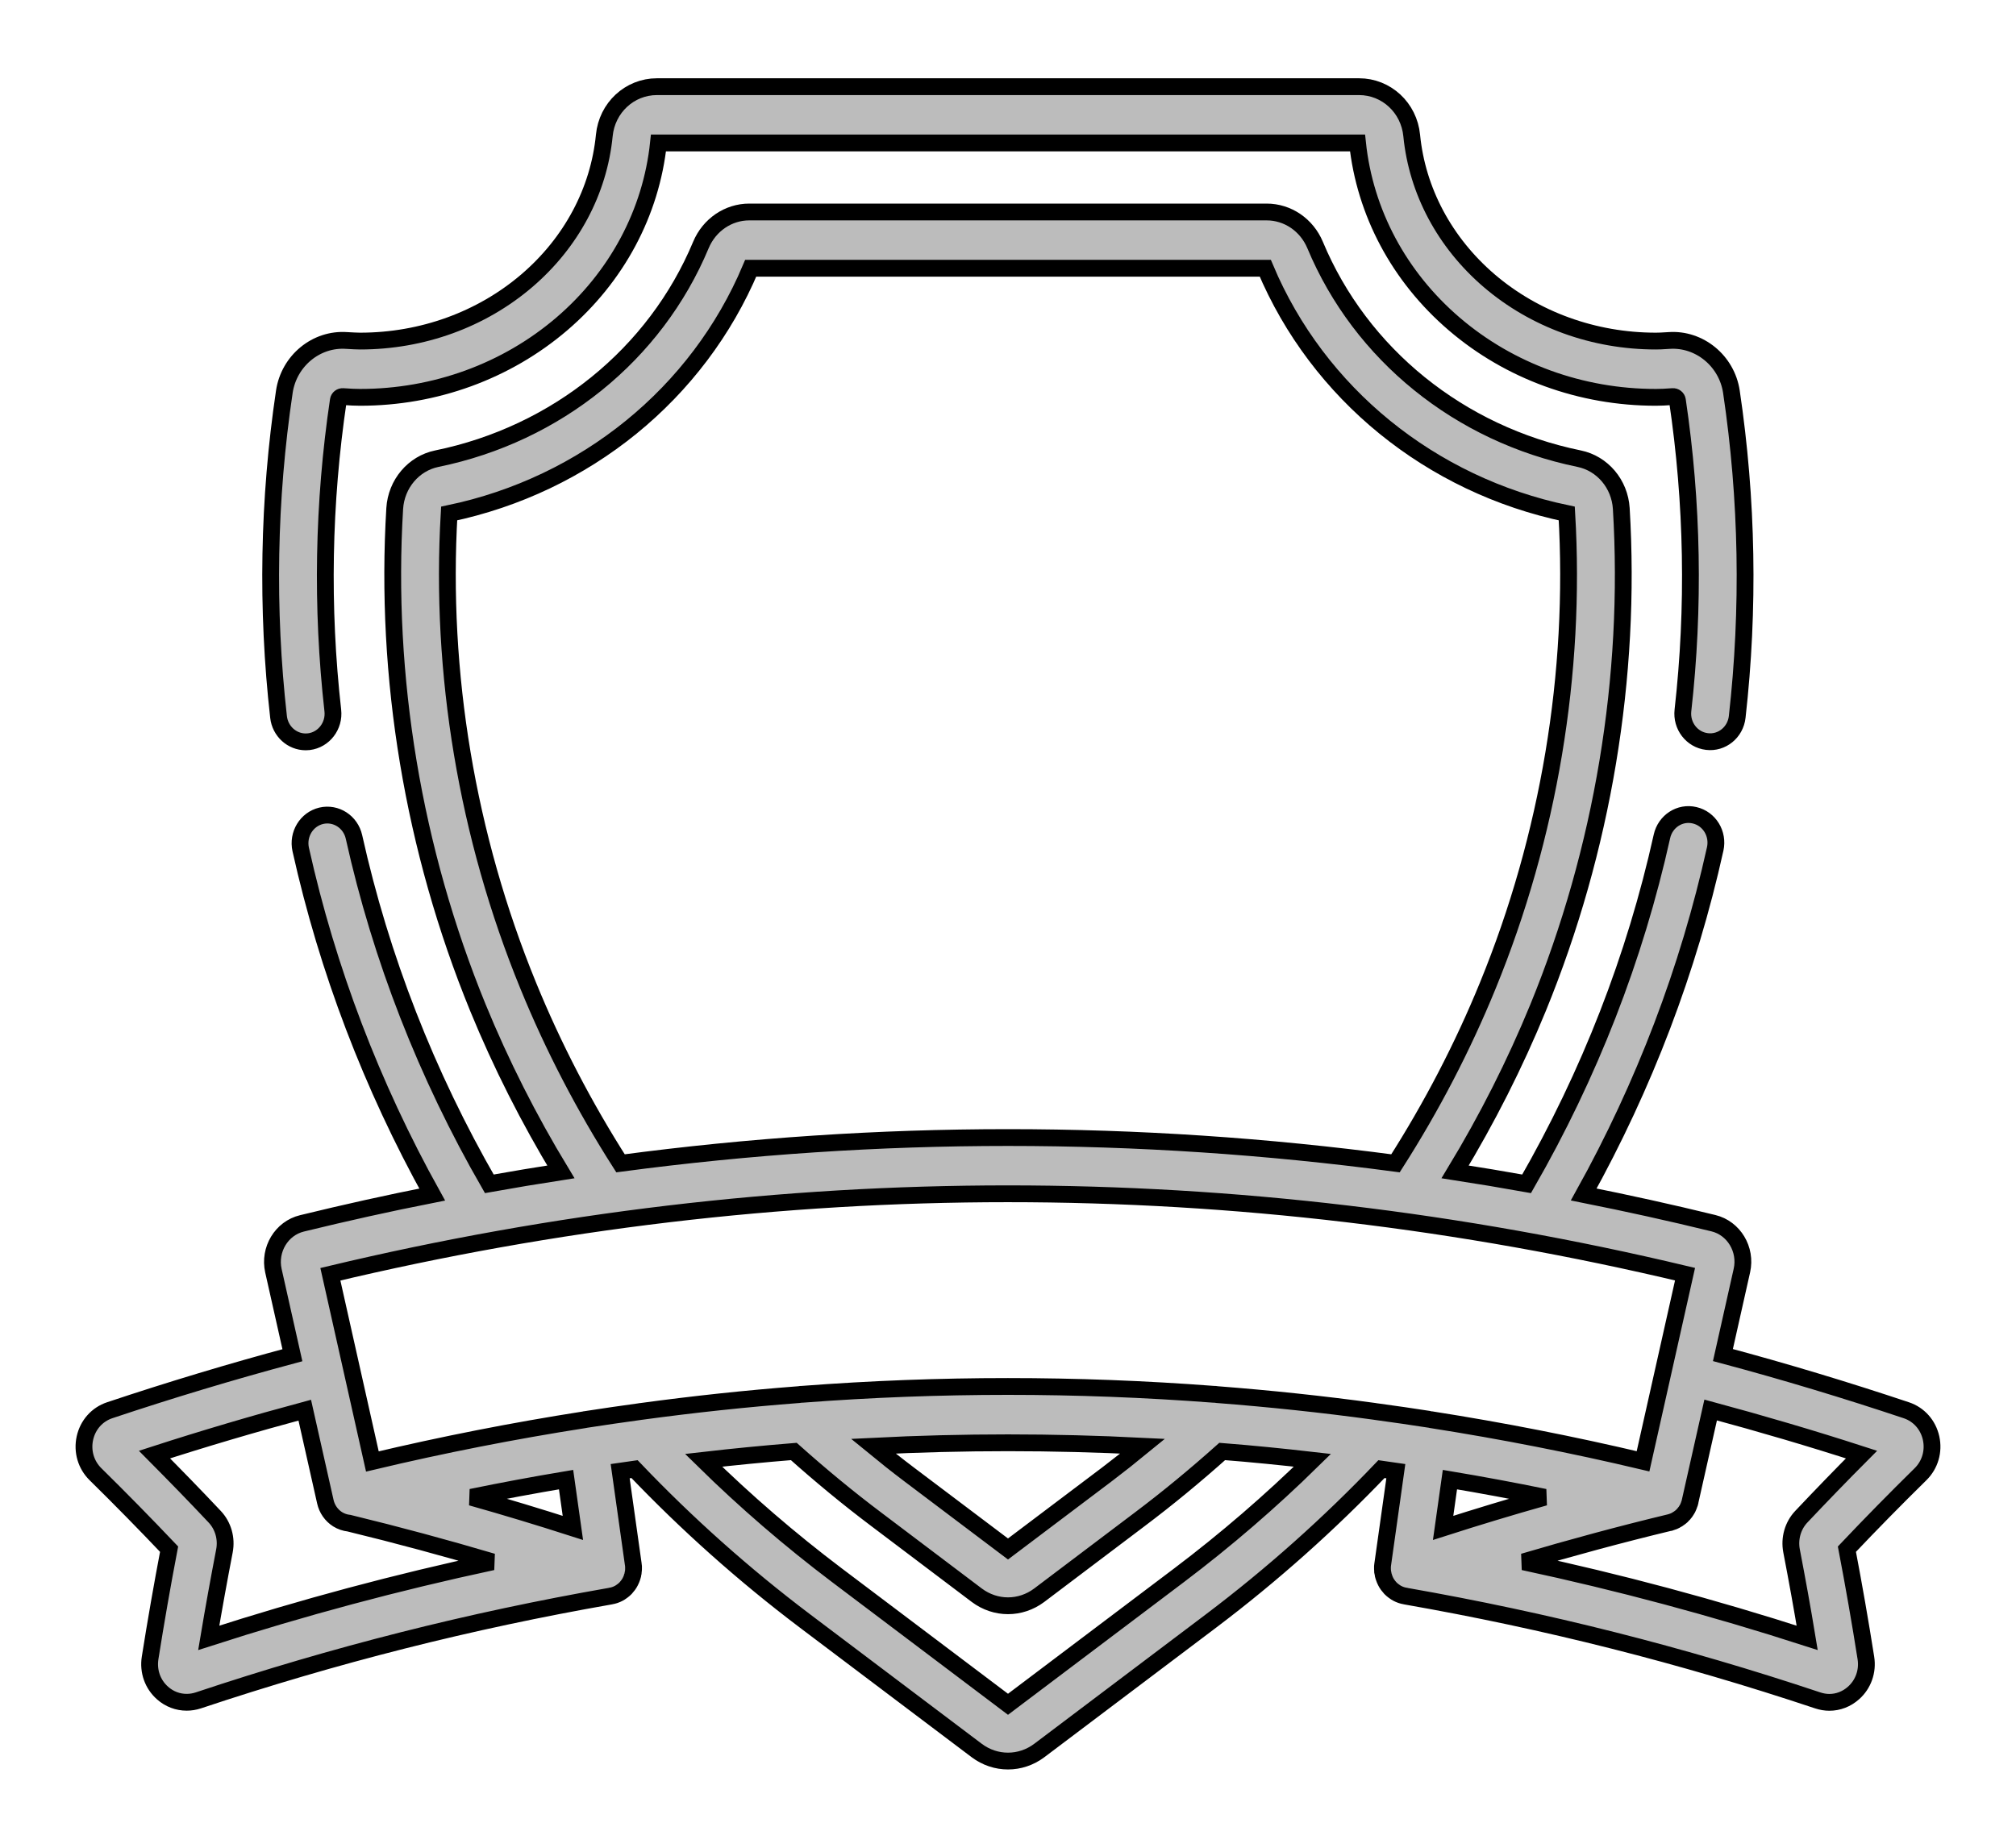
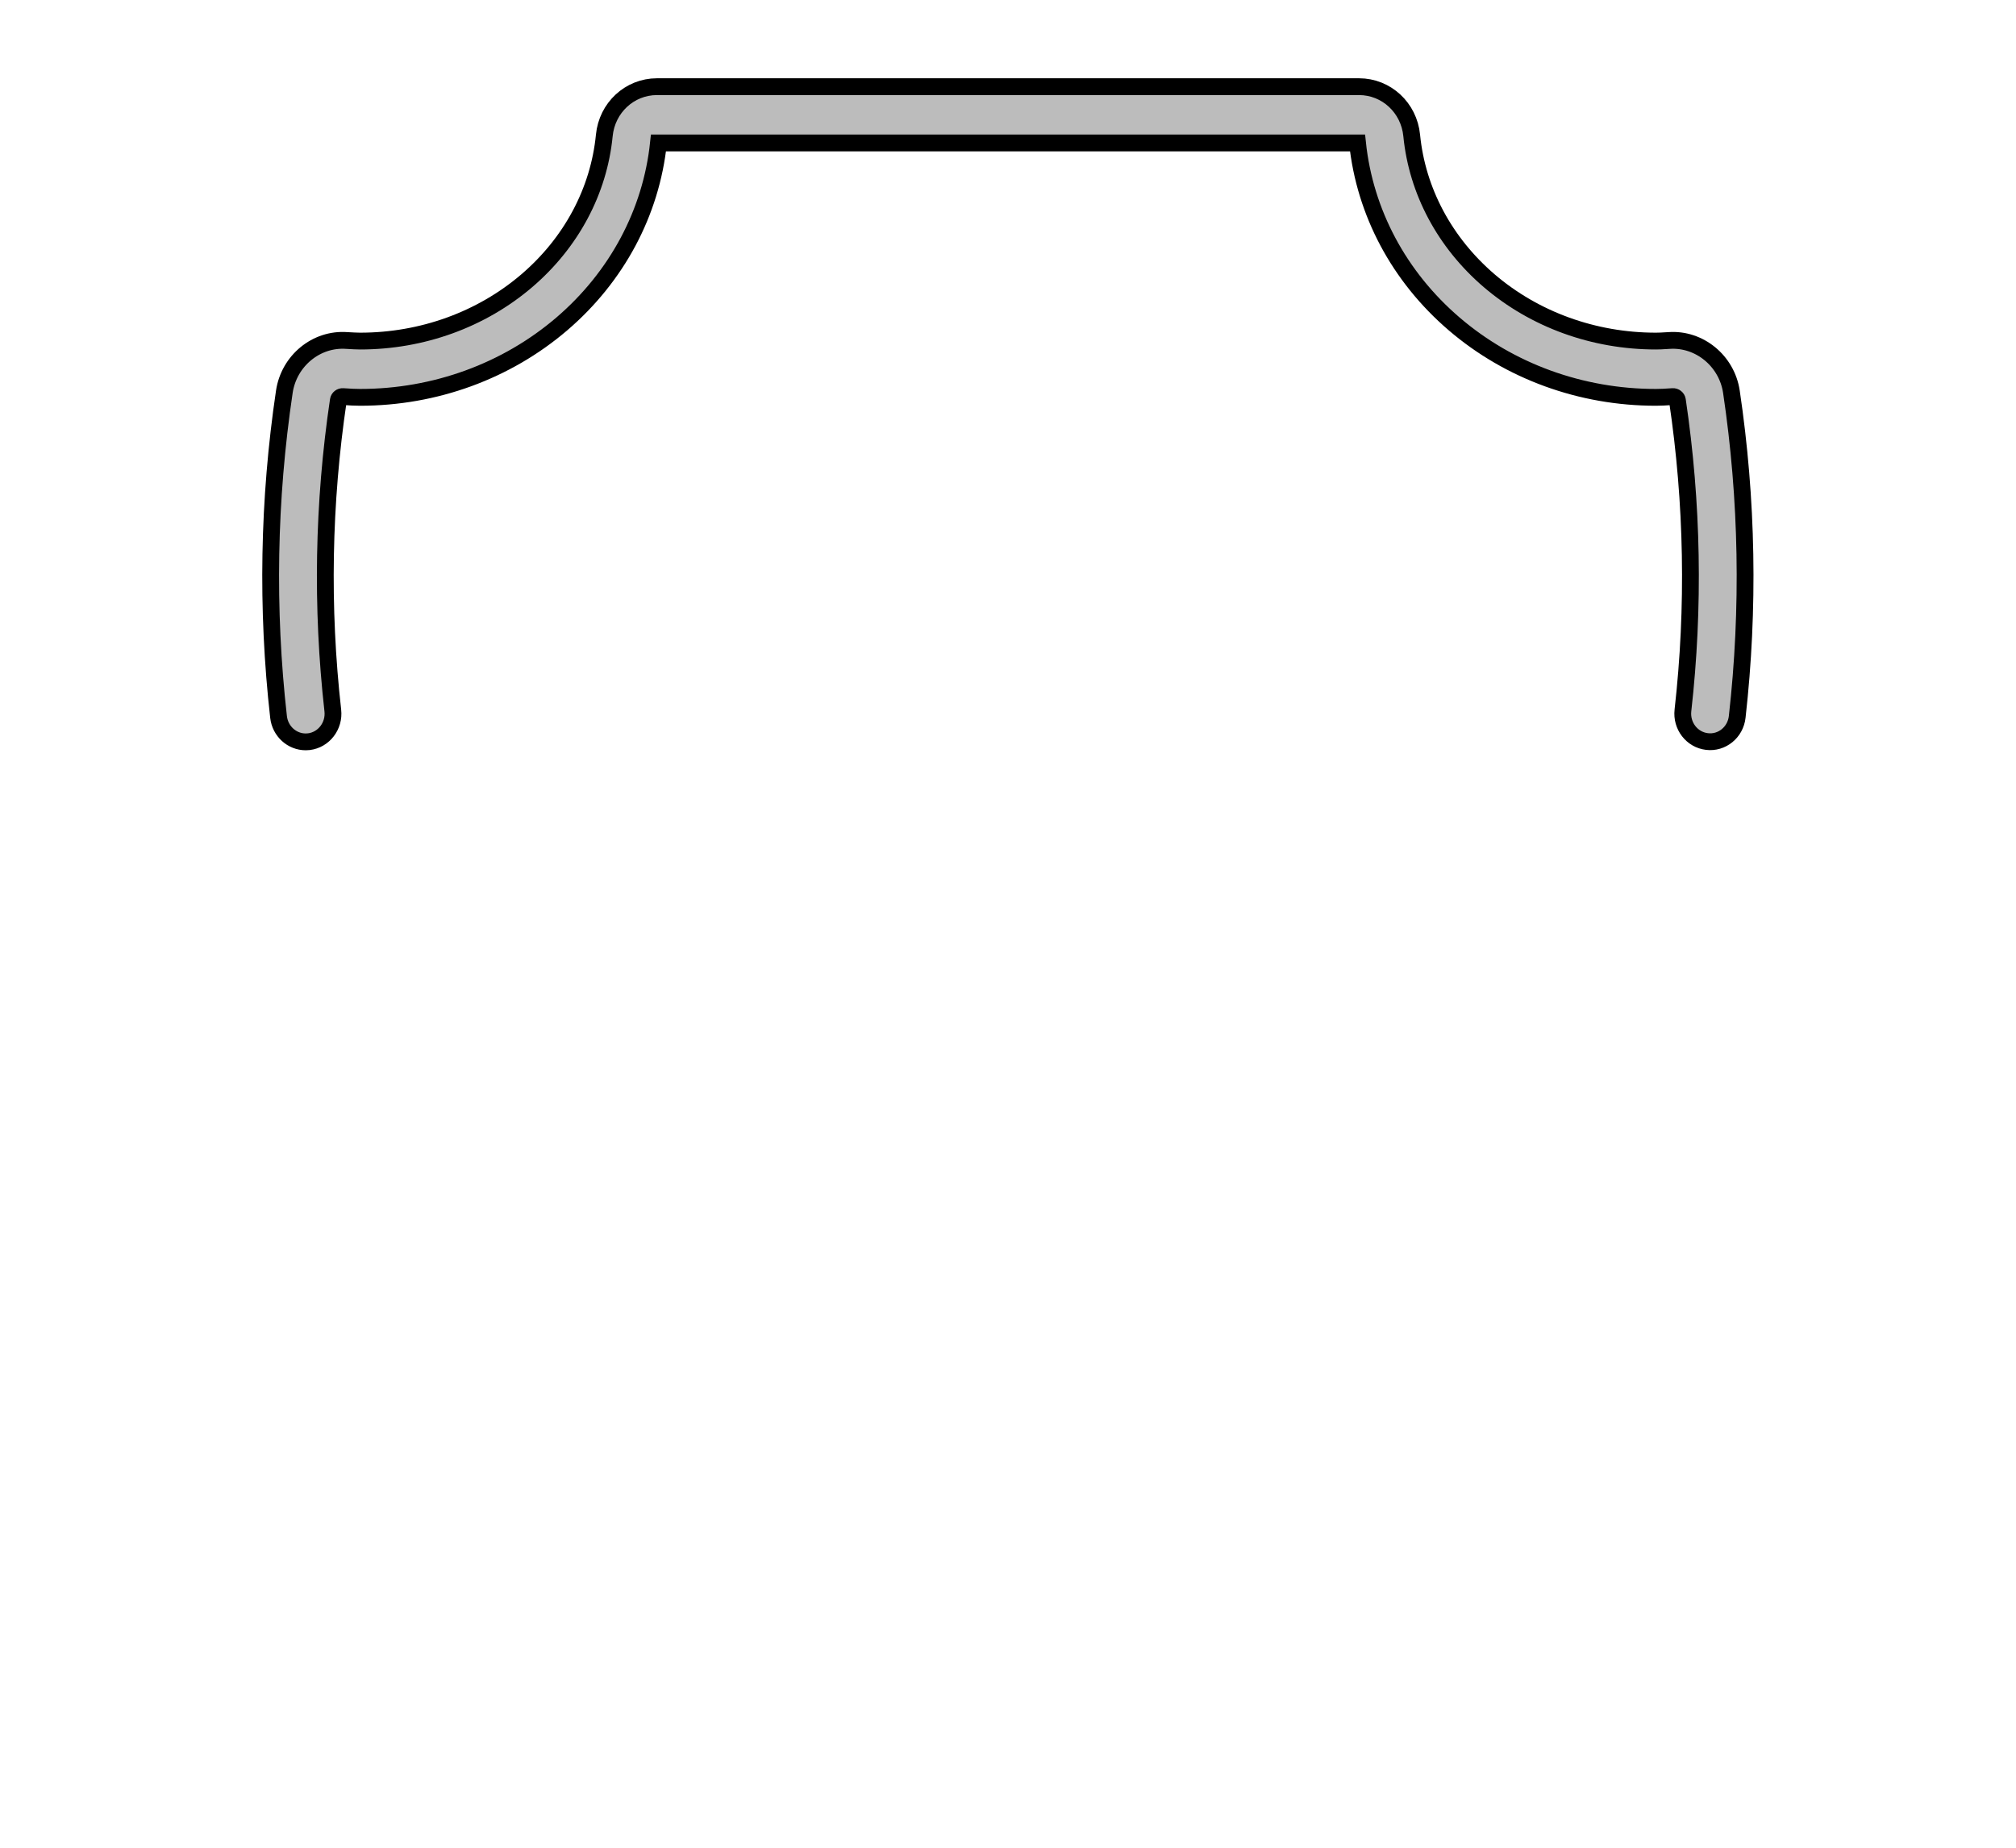
<svg xmlns="http://www.w3.org/2000/svg" width="24px" height="22px" viewBox="0 0 24 22" version="1.1">
  <title>club (2)</title>
  <desc>Created with Sketch.</desc>
  <g id="Page-1" stroke="none" stroke-width="1" fill="none" fill-rule="evenodd">
    <g id="Android-Neftchi-Club-Brendbook-Copy-38" transform="translate(-16, -557)" fill="#BCBCBC" fill-rule="nonzero" stroke="#000000" stroke-width="0.2">
      <g id="club-(2)" transform="translate(17, 558)">
        <path d="M19.612,3.664 C19.557,3.297 19.231,3.029 18.87,3.054 C18.787,3.06 18.738,3.061 18.712,3.061 C17.974,3.061 17.269,2.805 16.728,2.342 C16.199,1.888 15.871,1.274 15.806,0.613 C15.774,0.282 15.504,0.032 15.179,0.032 L6.821,0.032 C6.496,0.032 6.226,0.282 6.194,0.613 C6.129,1.274 5.802,1.888 5.272,2.342 C4.731,2.805 4.026,3.061 3.288,3.061 C3.25,3.061 3.195,3.058 3.127,3.054 C2.765,3.028 2.44,3.296 2.385,3.664 C2.194,4.947 2.171,6.25 2.316,7.536 C2.335,7.707 2.476,7.833 2.639,7.833 C2.651,7.833 2.664,7.832 2.677,7.831 C2.855,7.809 2.983,7.643 2.962,7.459 C2.824,6.232 2.846,4.989 3.028,3.765 C3.032,3.739 3.056,3.72 3.083,3.722 C3.167,3.728 3.234,3.731 3.288,3.731 C4.178,3.731 5.03,3.42 5.688,2.857 C6.344,2.295 6.752,1.53 6.839,0.702 L15.161,0.702 C15.248,1.53 15.656,2.295 16.312,2.857 C16.97,3.421 17.822,3.731 18.712,3.731 C18.765,3.731 18.833,3.728 18.914,3.722 C18.94,3.72 18.965,3.739 18.969,3.765 C19.151,4.989 19.173,6.231 19.035,7.458 C19.014,7.642 19.142,7.808 19.321,7.829 C19.499,7.851 19.661,7.719 19.681,7.535 C19.826,6.249 19.803,4.946 19.612,3.664 Z" id="Path" />
-         <path d="M21.863,16.553 C21.977,16.441 22.024,16.28 21.989,16.122 C21.954,15.965 21.844,15.841 21.694,15.791 C20.976,15.551 20.244,15.33 19.511,15.134 L19.737,14.127 C19.793,13.876 19.641,13.623 19.398,13.564 C18.884,13.438 18.369,13.325 17.854,13.222 C18.575,11.924 19.101,10.542 19.419,9.108 C19.459,8.927 19.35,8.748 19.174,8.707 C18.999,8.665 18.825,8.778 18.785,8.958 C18.464,10.404 17.922,11.794 17.174,13.095 C16.89,13.044 16.607,12.997 16.323,12.953 C16.704,12.324 17.036,11.668 17.311,10.997 C18.079,9.119 18.422,7.064 18.301,5.055 C18.283,4.762 18.077,4.518 17.799,4.461 C16.374,4.169 15.199,3.218 14.656,1.917 C14.556,1.678 14.33,1.524 14.079,1.524 L7.92,1.524 C7.67,1.524 7.444,1.678 7.344,1.917 C6.801,3.218 5.626,4.169 4.201,4.461 C3.923,4.518 3.717,4.762 3.699,5.055 C3.578,7.064 3.921,9.119 4.689,10.997 C4.964,11.668 5.296,12.324 5.677,12.953 C5.393,12.997 5.109,13.044 4.825,13.095 C4.077,11.796 3.535,10.408 3.214,8.965 C3.174,8.785 3,8.672 2.824,8.713 C2.649,8.755 2.54,8.934 2.58,9.115 C2.899,10.547 3.425,11.926 4.145,13.223 C3.627,13.325 3.111,13.44 2.595,13.566 C2.351,13.625 2.199,13.878 2.255,14.13 L2.481,15.136 C1.751,15.332 1.021,15.552 0.306,15.791 C0.156,15.841 0.046,15.965 0.011,16.122 C-0.024,16.28 0.023,16.441 0.137,16.553 C0.433,16.844 0.727,17.144 1.013,17.445 C0.931,17.875 0.855,18.31 0.787,18.74 C0.762,18.898 0.817,19.054 0.935,19.158 C1.017,19.231 1.118,19.268 1.222,19.268 C1.268,19.268 1.314,19.261 1.36,19.246 C2.984,18.704 4.589,18.298 6.268,18.004 C6.268,18.004 6.268,18.004 6.268,18.004 C6.269,18.004 6.27,18.004 6.272,18.003 C6.286,18.001 6.299,17.997 6.313,17.993 C6.316,17.992 6.319,17.991 6.322,17.99 C6.351,17.98 6.378,17.966 6.402,17.948 C6.405,17.947 6.407,17.945 6.409,17.943 C6.421,17.934 6.432,17.925 6.443,17.914 C6.445,17.912 6.447,17.91 6.449,17.908 C6.458,17.898 6.467,17.888 6.475,17.877 C6.476,17.875 6.478,17.873 6.479,17.871 C6.488,17.859 6.496,17.846 6.503,17.832 C6.504,17.83 6.506,17.827 6.507,17.824 C6.514,17.81 6.52,17.795 6.525,17.78 C6.526,17.779 6.526,17.778 6.526,17.777 C6.527,17.775 6.528,17.772 6.528,17.77 C6.53,17.763 6.532,17.756 6.534,17.749 C6.535,17.744 6.536,17.74 6.536,17.736 C6.538,17.73 6.539,17.723 6.539,17.717 C6.54,17.712 6.541,17.707 6.541,17.701 C6.541,17.696 6.542,17.691 6.542,17.685 C6.542,17.679 6.542,17.673 6.542,17.667 C6.542,17.662 6.542,17.658 6.542,17.653 C6.541,17.646 6.541,17.639 6.54,17.633 C6.539,17.63 6.539,17.628 6.539,17.625 L6.383,16.517 C6.44,16.509 6.497,16.5 6.554,16.492 C7.175,17.143 7.855,17.75 8.579,18.297 L10.627,19.842 C10.739,19.926 10.869,19.968 11,19.968 C11.131,19.968 11.261,19.926 11.373,19.842 L13.421,18.297 C14.145,17.75 14.825,17.143 15.446,16.492 C15.503,16.5 15.56,16.509 15.617,16.517 L15.461,17.625 C15.461,17.627 15.46,17.63 15.46,17.632 C15.459,17.639 15.459,17.646 15.458,17.653 C15.458,17.658 15.458,17.662 15.458,17.666 C15.458,17.673 15.458,17.679 15.458,17.685 C15.458,17.691 15.458,17.696 15.459,17.701 C15.459,17.707 15.46,17.712 15.46,17.717 C15.461,17.723 15.462,17.73 15.464,17.736 C15.464,17.74 15.465,17.744 15.466,17.749 C15.468,17.756 15.47,17.763 15.472,17.77 C15.472,17.772 15.473,17.775 15.474,17.777 C15.474,17.778 15.474,17.779 15.475,17.779 C15.48,17.795 15.486,17.809 15.493,17.824 C15.494,17.827 15.496,17.83 15.497,17.832 C15.504,17.846 15.512,17.859 15.521,17.871 C15.522,17.873 15.524,17.875 15.525,17.877 C15.533,17.888 15.542,17.898 15.551,17.908 C15.553,17.91 15.555,17.912 15.557,17.914 C15.568,17.925 15.579,17.934 15.591,17.943 C15.593,17.945 15.595,17.947 15.598,17.948 C15.622,17.966 15.649,17.98 15.678,17.99 C15.681,17.991 15.684,17.992 15.687,17.993 C15.701,17.997 15.714,18.001 15.728,18.003 C15.73,18.004 15.731,18.004 15.732,18.004 C15.732,18.004 15.732,18.004 15.732,18.004 C17.41,18.298 19.016,18.704 20.64,19.246 C20.686,19.261 20.732,19.269 20.778,19.269 C20.882,19.269 20.983,19.231 21.065,19.158 C21.182,19.055 21.238,18.898 21.213,18.741 C21.145,18.31 21.069,17.874 20.987,17.445 C21.273,17.143 21.568,16.843 21.863,16.553 Z M5.289,10.737 C4.561,8.959 4.236,7.015 4.347,5.114 C5.969,4.775 7.309,3.685 7.937,2.194 L14.063,2.194 C14.691,3.685 16.031,4.775 17.652,5.114 C17.764,7.015 17.439,8.959 16.711,10.737 C16.413,11.466 16.044,12.176 15.613,12.851 C12.542,12.442 9.458,12.442 6.387,12.851 C5.956,12.176 5.587,11.466 5.289,10.737 Z M1.485,18.501 C1.543,18.155 1.606,17.808 1.672,17.465 C1.7,17.318 1.657,17.166 1.556,17.059 C1.322,16.81 1.081,16.563 0.839,16.319 C1.429,16.128 2.029,15.951 2.628,15.79 L2.873,16.879 C2.892,16.966 2.945,17.042 3.019,17.089 C3.061,17.115 3.108,17.131 3.156,17.136 C3.736,17.277 4.302,17.43 4.863,17.596 C3.724,17.84 2.607,18.139 1.485,18.501 Z M4.611,16.827 C4.986,16.75 5.363,16.68 5.739,16.617 L5.82,17.192 C5.418,17.063 5.016,16.941 4.611,16.827 Z M13.036,17.756 L11,19.292 L8.964,17.756 C8.405,17.334 7.873,16.875 7.376,16.387 C7.734,16.346 8.092,16.311 8.45,16.282 C8.768,16.566 9.098,16.839 9.436,17.093 L10.629,17.994 C10.74,18.077 10.87,18.119 11,18.119 C11.13,18.119 11.26,18.077 11.371,17.994 L12.564,17.093 C12.902,16.839 13.232,16.566 13.55,16.282 C13.908,16.31 14.266,16.346 14.624,16.387 C14.127,16.875 13.595,17.334 13.036,17.756 Z M9.397,16.219 C10.465,16.165 11.535,16.165 12.603,16.219 C12.464,16.333 12.322,16.445 12.18,16.553 L11,17.443 L9.82,16.553 C9.677,16.445 9.536,16.333 9.397,16.219 Z M16.033,15.902 C16.031,15.902 16.029,15.902 16.027,15.901 C15.814,15.868 15.601,15.837 15.387,15.808 C15.379,15.806 15.37,15.805 15.361,15.804 C14.739,15.719 14.115,15.653 13.492,15.605 C13.476,15.602 13.461,15.601 13.445,15.601 C11.815,15.477 10.183,15.477 8.553,15.601 C8.539,15.601 8.524,15.602 8.51,15.605 C7.884,15.653 7.259,15.72 6.634,15.805 C6.627,15.805 6.62,15.806 6.613,15.808 C6.4,15.837 6.187,15.868 5.974,15.901 C5.972,15.902 5.97,15.902 5.967,15.902 C5.964,15.903 5.962,15.903 5.959,15.904 C5.116,16.036 4.273,16.201 3.433,16.401 L2.933,14.172 C8.284,12.895 13.708,12.894 19.06,14.171 L18.56,16.399 C17.721,16.2 16.881,16.036 16.04,15.904 C16.037,15.903 16.035,15.902 16.033,15.902 Z M16.261,16.617 C16.637,16.68 17.013,16.75 17.389,16.827 C16.984,16.941 16.582,17.063 16.18,17.192 L16.261,16.617 Z M20.444,17.059 C20.343,17.166 20.3,17.318 20.328,17.465 C20.394,17.808 20.457,18.155 20.514,18.501 C19.392,18.139 18.276,17.84 17.137,17.596 C17.709,17.427 18.285,17.271 18.878,17.128 C18.879,17.128 18.88,17.127 18.882,17.127 C18.887,17.125 18.892,17.124 18.898,17.122 C18.903,17.12 18.908,17.119 18.913,17.117 C18.918,17.115 18.922,17.113 18.926,17.112 C18.932,17.109 18.938,17.107 18.944,17.104 C18.947,17.102 18.95,17.1 18.954,17.098 C18.96,17.095 18.966,17.092 18.972,17.088 C18.973,17.088 18.974,17.087 18.974,17.087 C18.977,17.085 18.979,17.083 18.981,17.082 C18.987,17.078 18.993,17.074 18.999,17.069 C19.002,17.067 19.005,17.064 19.008,17.062 C19.013,17.058 19.018,17.053 19.023,17.049 C19.026,17.046 19.029,17.042 19.032,17.039 C19.037,17.035 19.041,17.03 19.045,17.026 C19.048,17.022 19.051,17.018 19.054,17.014 C19.058,17.01 19.061,17.005 19.065,17.001 C19.068,16.997 19.07,16.992 19.073,16.988 C19.076,16.983 19.079,16.979 19.082,16.974 C19.085,16.969 19.087,16.965 19.09,16.96 C19.092,16.955 19.095,16.95 19.097,16.945 C19.099,16.94 19.101,16.936 19.103,16.931 C19.105,16.926 19.107,16.92 19.109,16.914 C19.111,16.91 19.112,16.906 19.114,16.901 C19.115,16.895 19.117,16.889 19.119,16.882 C19.119,16.881 19.12,16.879 19.12,16.877 L19.365,15.788 C19.966,15.95 20.568,16.127 21.161,16.319 C20.919,16.562 20.679,16.81 20.444,17.059 Z" id="Shape" />
      </g>
    </g>
  </g>
</svg>